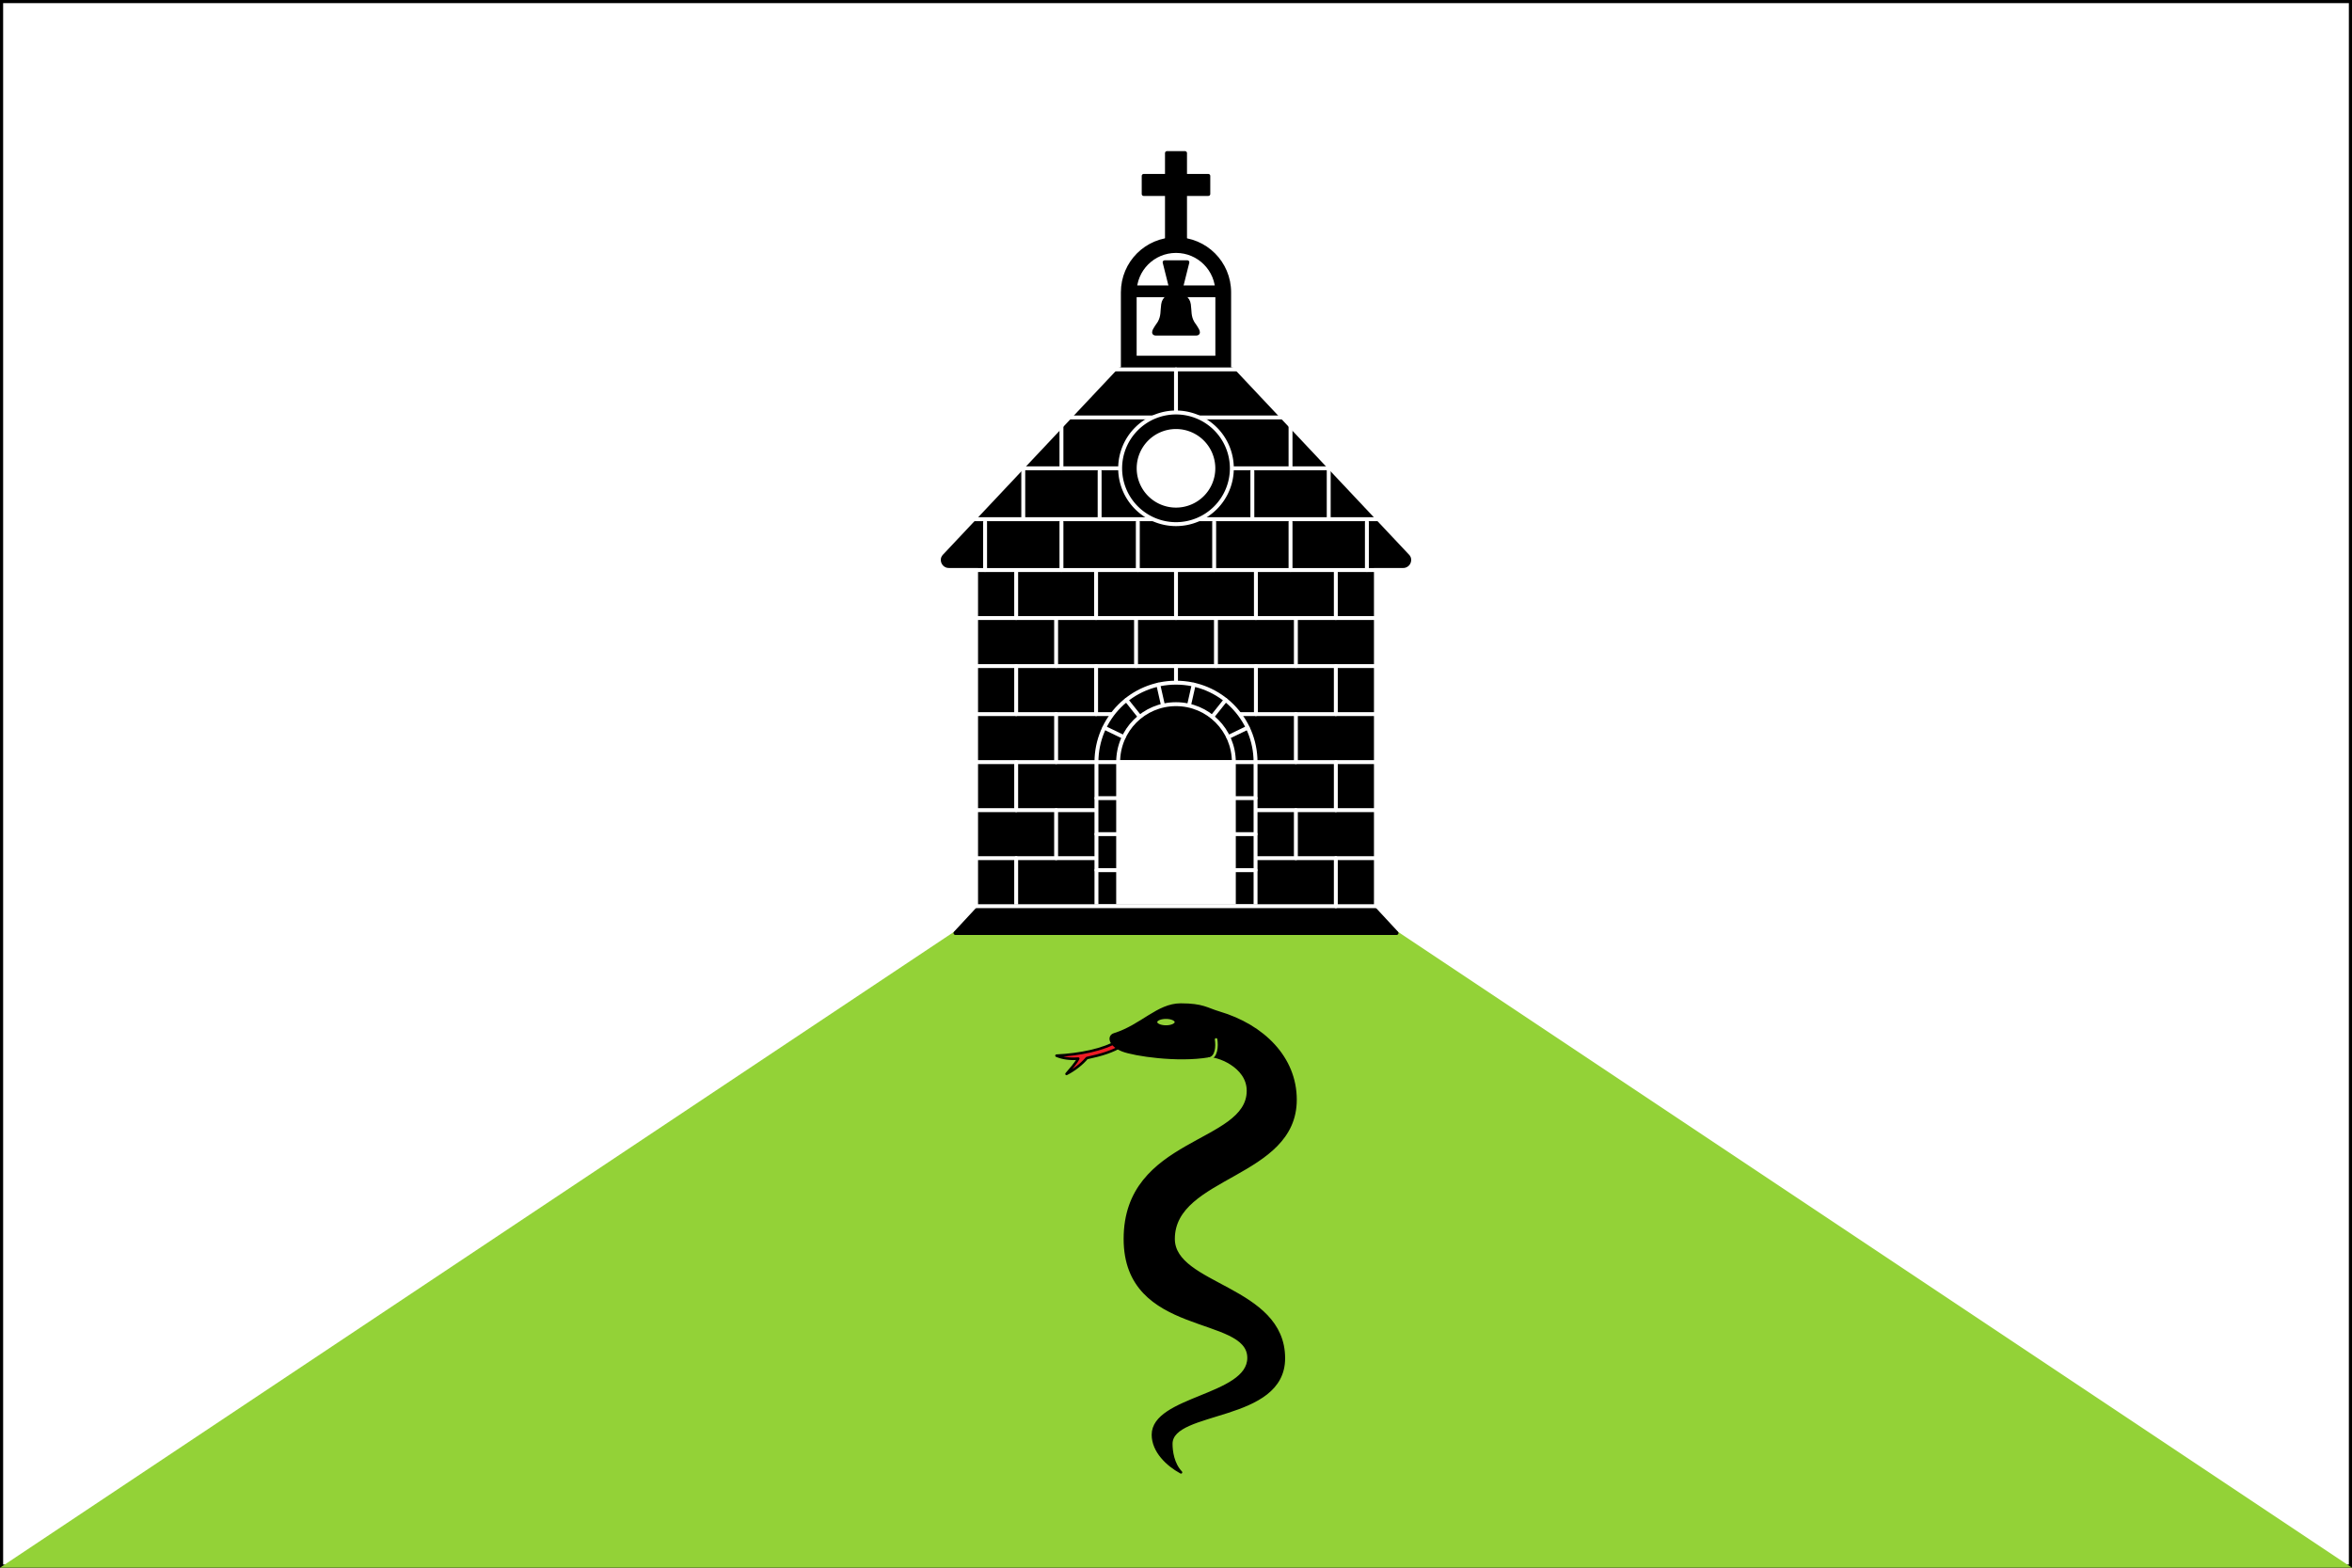
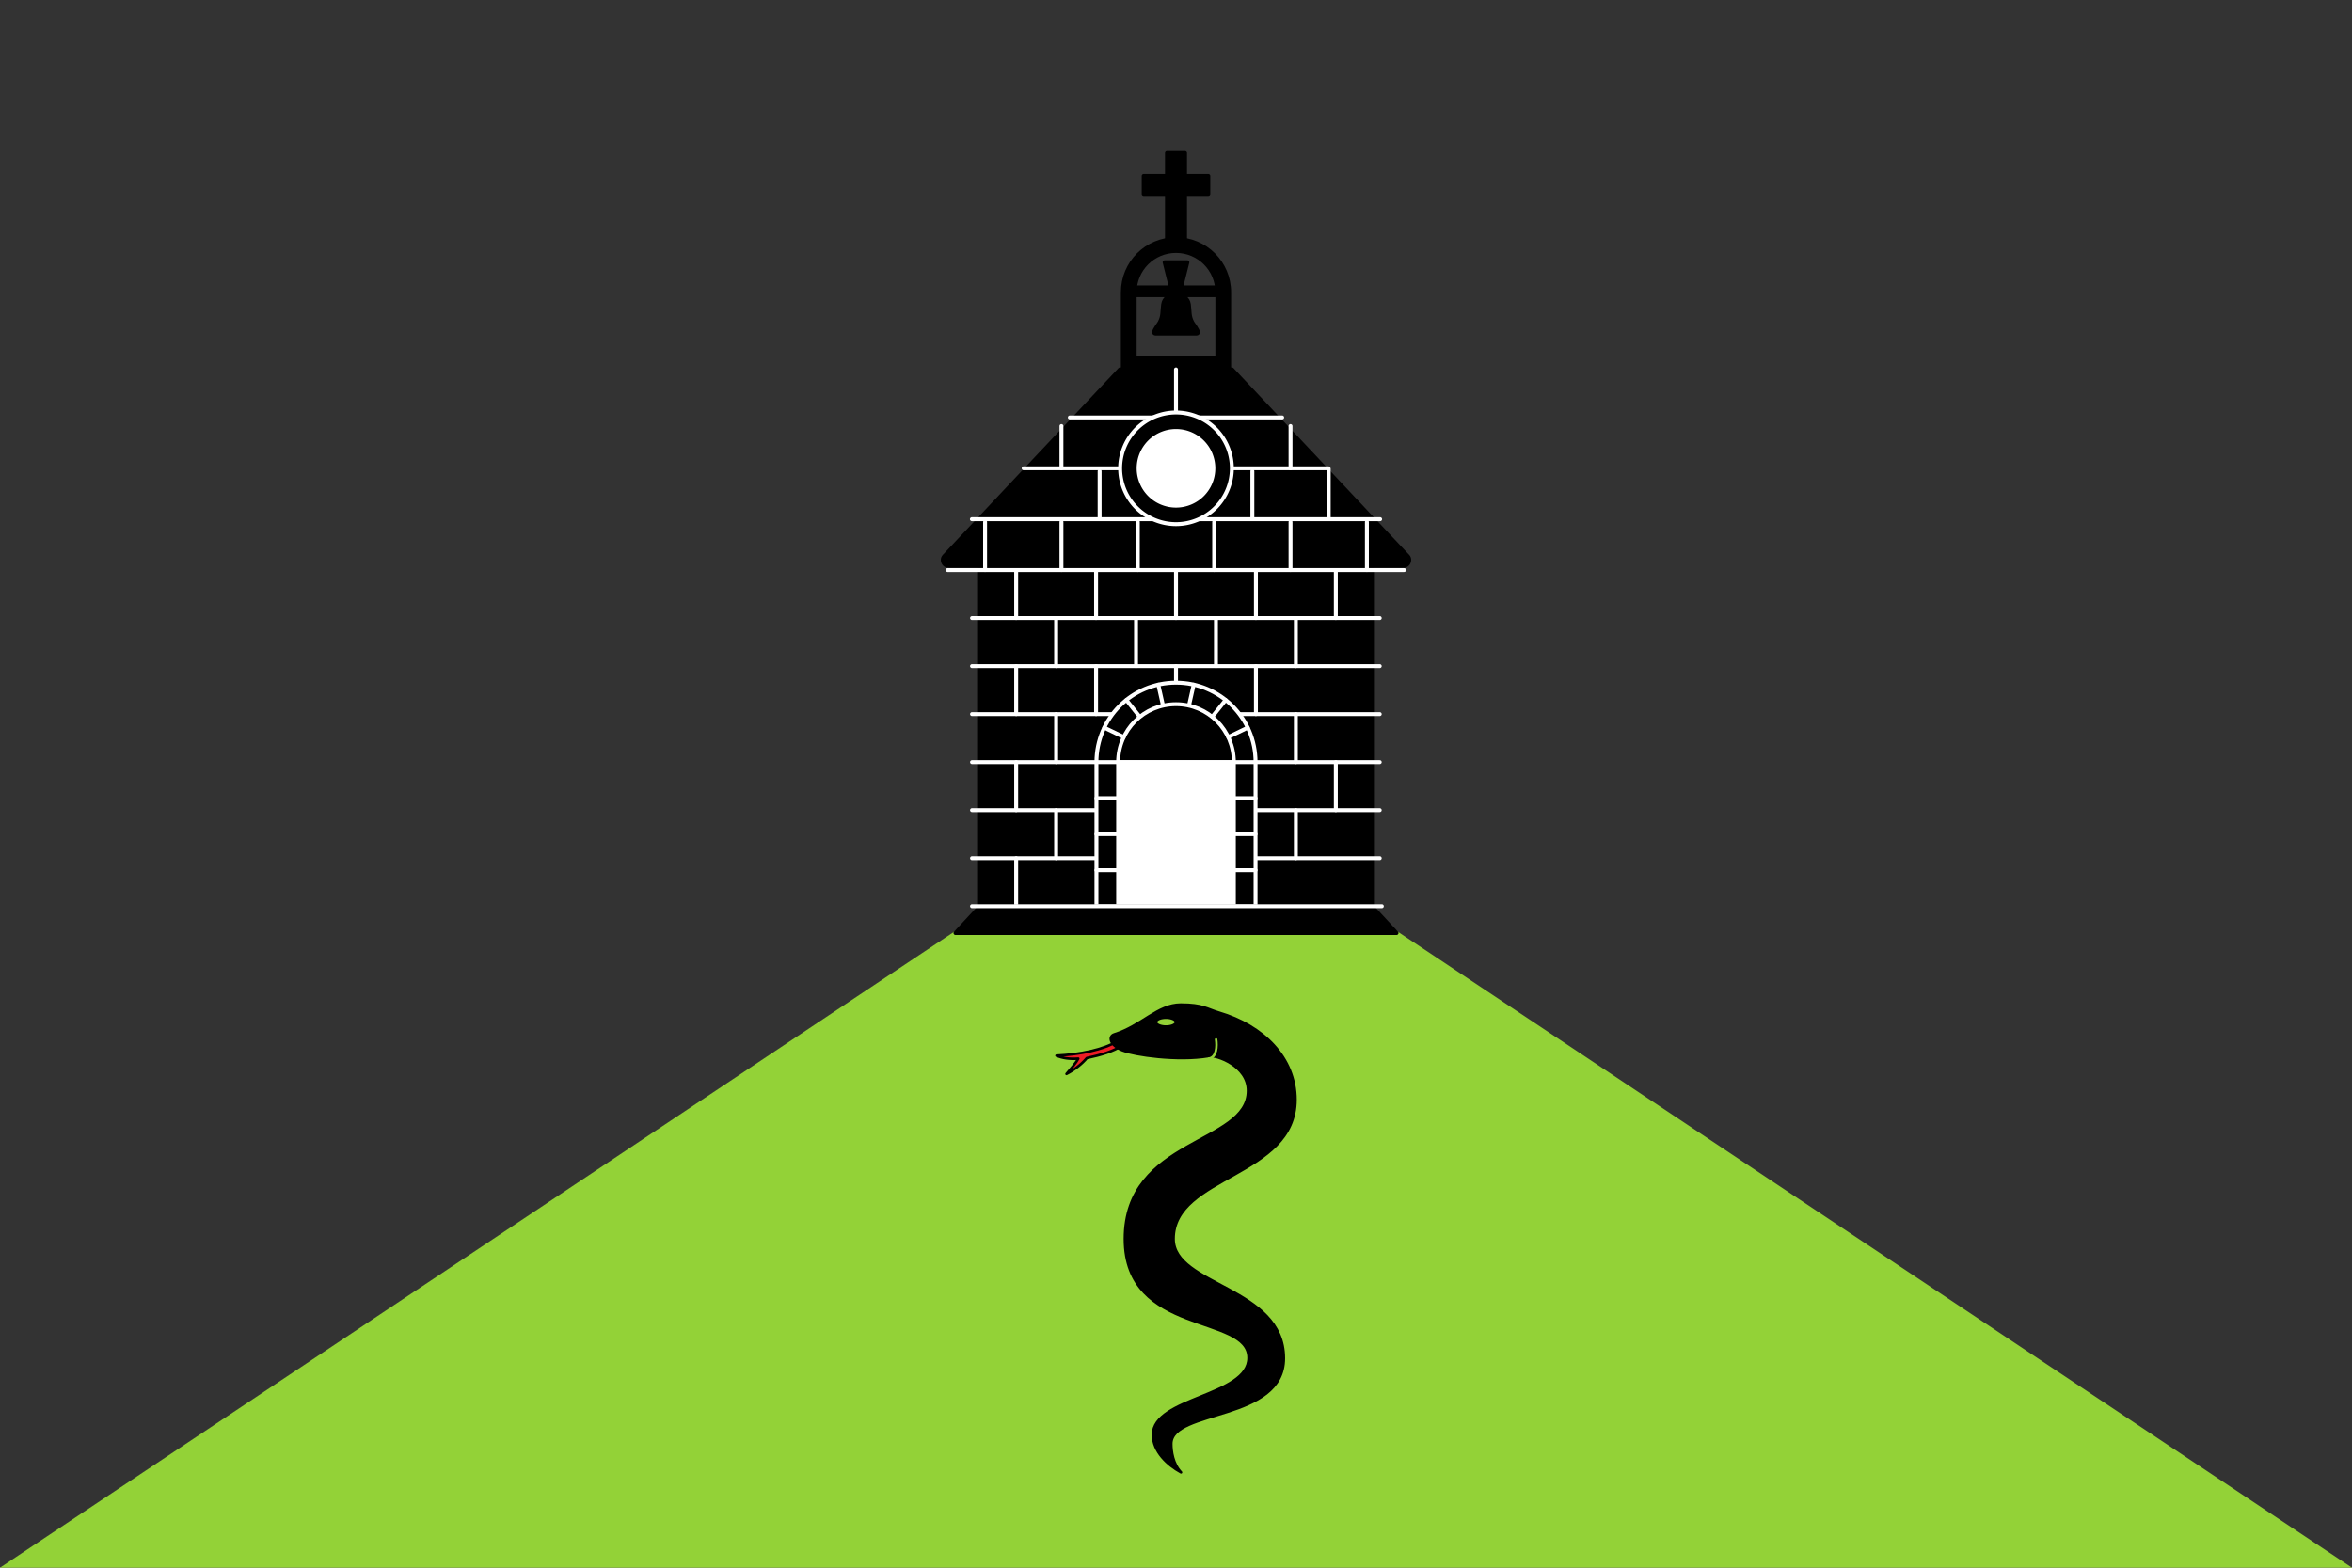
<svg xmlns="http://www.w3.org/2000/svg" viewBox="0,0,750,500">
  <rect x="0" y="0" width="750" height="500" fill="#333333" stroke="none" />
  <g>
-     <path d="m.5.5v499h749v-499z" fill="#fff" stroke="#000" />
    <path d="m0 500h750l-375-250z" fill="#93d237" />
  </g>
  <g>
    <g>
      <path d="m312.5 175.752h125v117.211h-125z" fill-rule="evenodd" stroke="#000" stroke-linecap="round" stroke-linejoin="round" stroke-width="1.25" />
      <path d="m375 212.44v15.315" fill="none" stroke="#fff" stroke-linecap="round" stroke-linejoin="round" stroke-width="1.25" />
      <path d="m309.951 227.756h130.017" fill="none" stroke="#fff" stroke-linecap="round" stroke-linejoin="round" stroke-width="1.25" />
      <path d="m309.951 273.701h130.017" fill="none" stroke="#fff" stroke-linecap="round" stroke-linejoin="round" stroke-width="1.25" />
      <path d="m309.951 258.386h130.017" fill="none" stroke="#fff" stroke-linecap="round" stroke-linejoin="round" stroke-width="1.25" />
      <path d="m375 217.73c14.053 0 25.366 11.311 25.366 25.362v45.924h-50.733v-45.924c0-14.05 11.313-25.362 25.366-25.362z" fill-rule="evenodd" stroke="#fff" stroke-linecap="round" stroke-linejoin="round" stroke-width="1.25" />
      <path d="m356.554 243.092h36.892v49.871h-36.892z" fill="#fff" fill-rule="evenodd" stroke="#fff" stroke-linecap="round" stroke-linejoin="round" stroke-width="1.25" />
      <path d="m356.553 243.092c0-10.25 8.227-18.501 18.447-18.501 10.219 0 18.447 8.252 18.447 18.501" fill="none" stroke="#fff" stroke-linecap="round" stroke-linejoin="round" stroke-width="1.25" />
      <path d="m372.117 48.825v7.278h-7.422v5.764h7.422v16.467h5.765v-16.467h7.422v-5.764h-7.422v-7.277z" fill-rule="evenodd" stroke="#000" stroke-linecap="round" stroke-linejoin="round" stroke-width="1.25" />
      <path d="m302.739 180.56c-1.413 0-2.114-1.031-2.114-2.004 0-.422.161-.839.462-1.161l56.046-59.57 17.867-1.019 17.867 1.019 56.046 59.57c.302.321.462.739.462 1.161 0 .973-.701 2.004-2.114 2.004z" stroke="#000" stroke-linecap="round" stroke-linejoin="round" stroke-width="1.25" />
      <path d="m371.372 83.652h7.257l-2.389 9.542h-2.478z" stroke="#000" stroke-linecap="round" stroke-linejoin="round" stroke-width="1.25" />
      <path d="m361.084 91.669h27.832v2.479h-27.832z" stroke="#000" stroke-linecap="round" stroke-linejoin="round" stroke-width="1.25" />
      <path d="m368.512 106.392c-.359 0-.508-.15-.508-.39 0-.804 1.449-2.529 1.782-3.15 1.113-2.077.798-3.531 1.116-5.754.288-2.015 1.898-2.95 4.099-2.95s3.811.935 4.099 2.95c.318 2.223 0 3.677 1.116 5.754.333.621 1.782 2.346 1.782 3.15 0 .24-.15.39-.508.39z" stroke="#000" stroke-linecap="round" stroke-linejoin="round" stroke-width="1.25" />
      <path d="m388.176 93.242v20.832h-26.351v-20.832c0-7.313 5.876-13.201 13.176-13.201 7.299 0 13.176 5.888 13.176 13.201zm3.774-.001v24.584h-33.9v-24.584c0-9.39 7.56-16.95 16.95-16.95s16.95 7.56 16.95 16.95z" fill-rule="evenodd" stroke="#000" stroke-linecap="round" stroke-linejoin="round" stroke-width="1.25" />
      <path d="m309.951 243.071h130.017" fill="none" stroke="#fff" stroke-linecap="round" stroke-linejoin="round" stroke-width="1.25" />
      <path d="m309.951 212.44h130.017" fill="none" stroke="#fff" stroke-linecap="round" stroke-linejoin="round" stroke-width="1.25" />
      <path d="m309.951 197.125h130.017" fill="none" stroke="#fff" stroke-linecap="round" stroke-linejoin="round" stroke-width="1.25" />
      <path d="m324.035 273.7v15.315" fill="none" stroke="#fff" stroke-linecap="round" stroke-linejoin="round" stroke-width="1.25" />
      <path d="m324.035 243.07v15.315" fill="none" stroke="#fff" stroke-linecap="round" stroke-linejoin="round" stroke-width="1.25" />
      <path d="m324.035 212.44v15.315" fill="none" stroke="#fff" stroke-linecap="round" stroke-linejoin="round" stroke-width="1.25" />
      <path d="m336.776 197.125v15.315" fill="none" stroke="#fff" stroke-linecap="round" stroke-linejoin="round" stroke-width="1.25" />
      <path d="m362.259 197.125v15.315" fill="none" stroke="#fff" stroke-linecap="round" stroke-linejoin="round" stroke-width="1.25" />
      <path d="m387.741 197.125v15.315" fill="none" stroke="#fff" stroke-linecap="round" stroke-linejoin="round" stroke-width="1.25" />
      <path d="m413.224 197.125v15.315" fill="none" stroke="#fff" stroke-linecap="round" stroke-linejoin="round" stroke-width="1.25" />
-       <path d="m326.297 149.52v16.067" fill="none" stroke="#fff" stroke-linecap="round" stroke-linejoin="round" stroke-width="1.25" />
      <path d="m309.905 165.587h130.191" fill="none" stroke="#fff" stroke-linecap="round" stroke-linejoin="round" stroke-width="1.25" />
      <path d="m326.42 149.363h97.155" fill="none" stroke="#fff" stroke-linecap="round" stroke-linejoin="round" stroke-width="1.25" />
      <path d="m341.144 133.139h67.707" fill="none" stroke="#fff" stroke-linecap="round" stroke-linejoin="round" stroke-width="1.25" />
      <path d="m350.647 150.271v15.315" fill="none" stroke="#fff" stroke-linecap="round" stroke-linejoin="round" stroke-width="1.25" />
      <path d="m374.997 150.271v15.315" fill="none" stroke="#e5e5e5" stroke-linecap="round" stroke-linejoin="round" stroke-width="1.25" />
      <path d="m399.347 150.271v15.315" fill="none" stroke="#fff" stroke-linecap="round" stroke-linejoin="round" stroke-width="1.25" />
      <path d="m312.5 289.141h125l7.825 8.434h-140.65z" fill-rule="evenodd" stroke="#000" stroke-linecap="round" stroke-linejoin="round" stroke-width="1.25" />
      <path d="m349.517 212.44v15.315" fill="none" stroke="#fff" stroke-linecap="round" stroke-linejoin="round" stroke-width="1.25" />
      <path d="m400.483 212.44v15.315" fill="none" stroke="#fff" stroke-linecap="round" stroke-linejoin="round" stroke-width="1.25" />
-       <path d="m425.965 212.44v15.315" fill="none" stroke="#fff" stroke-linecap="round" stroke-linejoin="round" stroke-width="1.25" />
      <path d="m336.776 227.755v15.315" fill="none" stroke="#fff" stroke-linecap="round" stroke-linejoin="round" stroke-width="1.25" />
      <path d="m413.224 227.755v15.315" fill="none" stroke="#fff" stroke-linecap="round" stroke-linejoin="round" stroke-width="1.25" />
      <path d="m336.776 258.385v15.315" fill="none" stroke="#fff" stroke-linecap="round" stroke-linejoin="round" stroke-width="1.25" />
      <path d="m413.224 258.385v15.315" fill="none" stroke="#fff" stroke-linecap="round" stroke-linejoin="round" stroke-width="1.25" />
      <path d="m425.965 243.07v15.315" fill="none" stroke="#fff" stroke-linecap="round" stroke-linejoin="round" stroke-width="1.25" />
-       <path d="m425.965 273.701v15.315" fill="none" stroke="#fff" stroke-linecap="round" stroke-linejoin="round" stroke-width="1.25" />
      <path d="m324.035 181.81v15.315" fill="none" stroke="#fff" stroke-linecap="round" stroke-linejoin="round" stroke-width="1.25" />
      <path d="m349.517 181.81v15.315" fill="none" stroke="#fff" stroke-linecap="round" stroke-linejoin="round" stroke-width="1.25" />
      <path d="m400.483 181.81v15.315" fill="none" stroke="#fff" stroke-linecap="round" stroke-linejoin="round" stroke-width="1.25" />
      <path d="m375 181.81v15.315" fill="none" stroke="#fff" stroke-linecap="round" stroke-linejoin="round" stroke-width="1.25" />
      <path d="m425.965 181.81v15.315" fill="none" stroke="#fff" stroke-linecap="round" stroke-linejoin="round" stroke-width="1.25" />
      <path d="m314.122 166.495v15.315" fill="none" stroke="#fff" stroke-linecap="round" stroke-linejoin="round" stroke-width="1.25" />
      <path d="m338.472 166.495v15.315" fill="none" stroke="#fff" stroke-linecap="round" stroke-linejoin="round" stroke-width="1.25" />
      <path d="m362.822 166.495v15.315" fill="none" stroke="#fff" stroke-linecap="round" stroke-linejoin="round" stroke-width="1.25" />
      <path d="m435.872 166.495v15.315" fill="none" stroke="#fff" stroke-linecap="round" stroke-linejoin="round" stroke-width="1.25" />
      <path d="m387.172 166.495v15.315" fill="none" stroke="#fff" stroke-linecap="round" stroke-linejoin="round" stroke-width="1.25" />
      <path d="m411.522 166.495v15.315" fill="none" stroke="#fff" stroke-linecap="round" stroke-linejoin="round" stroke-width="1.25" />
      <path d="m338.472 135.887v13.475" fill="none" stroke="#fff" stroke-linecap="round" stroke-linejoin="round" stroke-width="1.25" />
      <path d="m374.997 117.824v15.315" fill="none" stroke="#fff" stroke-linecap="round" stroke-linejoin="round" stroke-width="1.25" />
      <path d="m411.522 135.887v13.475" fill="none" stroke="#fff" stroke-linecap="round" stroke-linejoin="round" stroke-width="1.25" />
      <path d="m423.697 149.52v16.067" fill="none" stroke="#fff" stroke-linecap="round" stroke-linejoin="round" stroke-width="1.25" />
-       <path d="m354.752 117.825h40.495" fill="none" stroke="#fff" stroke-linecap="round" stroke-linejoin="round" stroke-width="1.25" />
      <path d="m309.951 289.016h130.688" fill="none" stroke="#fff" stroke-linecap="round" stroke-linejoin="round" stroke-width="1.25" />
      <path d="m302.167 181.81h145.584" fill="none" stroke="#fff" stroke-linecap="round" stroke-linejoin="round" stroke-width="1.25" />
      <path d="m392.808 149.363a17.808 17.805 0 0 1 -17.808 17.805 17.808 17.805 0 0 1 -17.808-17.805 17.808 17.805 0 0 1 17.808-17.805 17.808 17.805 0 0 1 17.808 17.805z" fill-rule="evenodd" stroke="#fff" stroke-linecap="round" stroke-linejoin="round" stroke-width="1.25" />
      <path d="m388.159 149.363a13.159 13.156 0 0 1 -13.159 13.156 13.159 13.156 0 0 1 -13.159-13.156 13.159 13.156 0 0 1 13.159-13.156 13.159 13.156 0 0 1 13.159 13.156z" fill="#fff" fill-rule="evenodd" stroke="#000" stroke-linecap="round" stroke-linejoin="round" stroke-width="1.25" />
      <path d="m352.146 232.088 6.154 2.97" fill="none" stroke="#fff" stroke-linecap="round" stroke-linejoin="round" stroke-width="1.25" />
      <path d="m359.184 223.264 4.218 5.296" fill="none" stroke="#fff" stroke-linecap="round" stroke-linejoin="round" stroke-width="1.25" />
      <path d="m369.355 218.366 1.492 6.6" fill="none" stroke="#fff" stroke-linecap="round" stroke-linejoin="round" stroke-width="1.25" />
      <path d="m349.634 254.557h6.92" fill="none" stroke="#fff" stroke-linecap="round" stroke-linejoin="round" stroke-width="1.25" />
      <path d="m349.634 266.043h6.92" fill="none" stroke="#fff" stroke-linecap="round" stroke-linejoin="round" stroke-width="1.25" />
      <path d="m349.634 277.529h6.92" fill="none" stroke="#fff" stroke-linecap="round" stroke-linejoin="round" stroke-width="1.25" />
      <path d="m393.447 254.557h6.92" fill="none" stroke="#fff" stroke-linecap="round" stroke-linejoin="round" stroke-width="1.25" />
      <path d="m393.447 266.043h6.92" fill="none" stroke="#fff" stroke-linecap="round" stroke-linejoin="round" stroke-width="1.25" />
      <path d="m393.447 277.529h6.92" fill="none" stroke="#fff" stroke-linecap="round" stroke-linejoin="round" stroke-width="1.25" />
      <path d="m397.854 232.088-6.154 2.97" fill="none" stroke="#fff" stroke-linecap="round" stroke-linejoin="round" stroke-width="1.25" />
      <path d="m390.816 223.264-4.218 5.296" fill="none" stroke="#fff" stroke-linecap="round" stroke-linejoin="round" stroke-width="1.25" />
      <path d="m380.645 218.366-1.492 6.6" fill="none" stroke="#fff" stroke-linecap="round" stroke-linejoin="round" stroke-width="1.25" />
    </g>
    <g>
      <path d="m356.425 332.04c-4.634 2.796-12.118 4.309-19.533 4.654 1.877.79 4.123 1.155 6.937.94-.753 1.464-2.285 3.183-3.742 4.878 2.476-1.25 4.955-3.215 6.481-5.056 4.699-1.014 8.14-2.029 11.364-4.027z" fill="#ed1c24" stroke="#000" stroke-linecap="round" stroke-linejoin="round" stroke-width=".811" />
      <path d="m376.506 320.406c-7.336 0-12.467 6.778-21.168 9.491-2.06.642-1.389 3.533 2.639 5.097 3.74 1.452 17.461 3.522 27.401 1.846 2.446-.44 12.578 3.076 12.578 11.041 0 17.194-39.249 15.034-39.249 47.254 0 31.071 39.432 23.858 39.432 37.946 0 12.258-30.487 12.547-30.487 24.522 0 5.283 4.606 9.637 8.945 11.992-2.58-2.724-3.103-6.742-3.103-9.089 0-11.111 35.897-7.1 35.897-27.299 0-22.817-35.166-23.05-35.166-38.073 0-20.279 38.884-19.725 38.884-44.39 0-13.434-10.348-23.622-24.365-27.763-3.889-1.149-5.152-2.576-12.237-2.576z" stroke="#000" stroke-linecap="round" stroke-linejoin="round" stroke-width=".811" />
      <path d="m385.538 337.623c2.446-.423 2.577-3.99 2.246-6.106" fill="none" stroke="#93d237" stroke-linecap="round" stroke-linejoin="round" stroke-width=".811" />
      <path d="m374.985 325.991a3.186 1.421 0 0 1 -3.186 1.421 3.186 1.421 0 0 1 -3.186-1.421 3.186 1.421 0 0 1 3.186-1.421 3.186 1.421 0 0 1 3.186 1.421z" fill="#93d237" fill-rule="evenodd" stroke="#000" stroke-linecap="round" stroke-linejoin="round" stroke-width=".811" />
    </g>
  </g>
</svg>